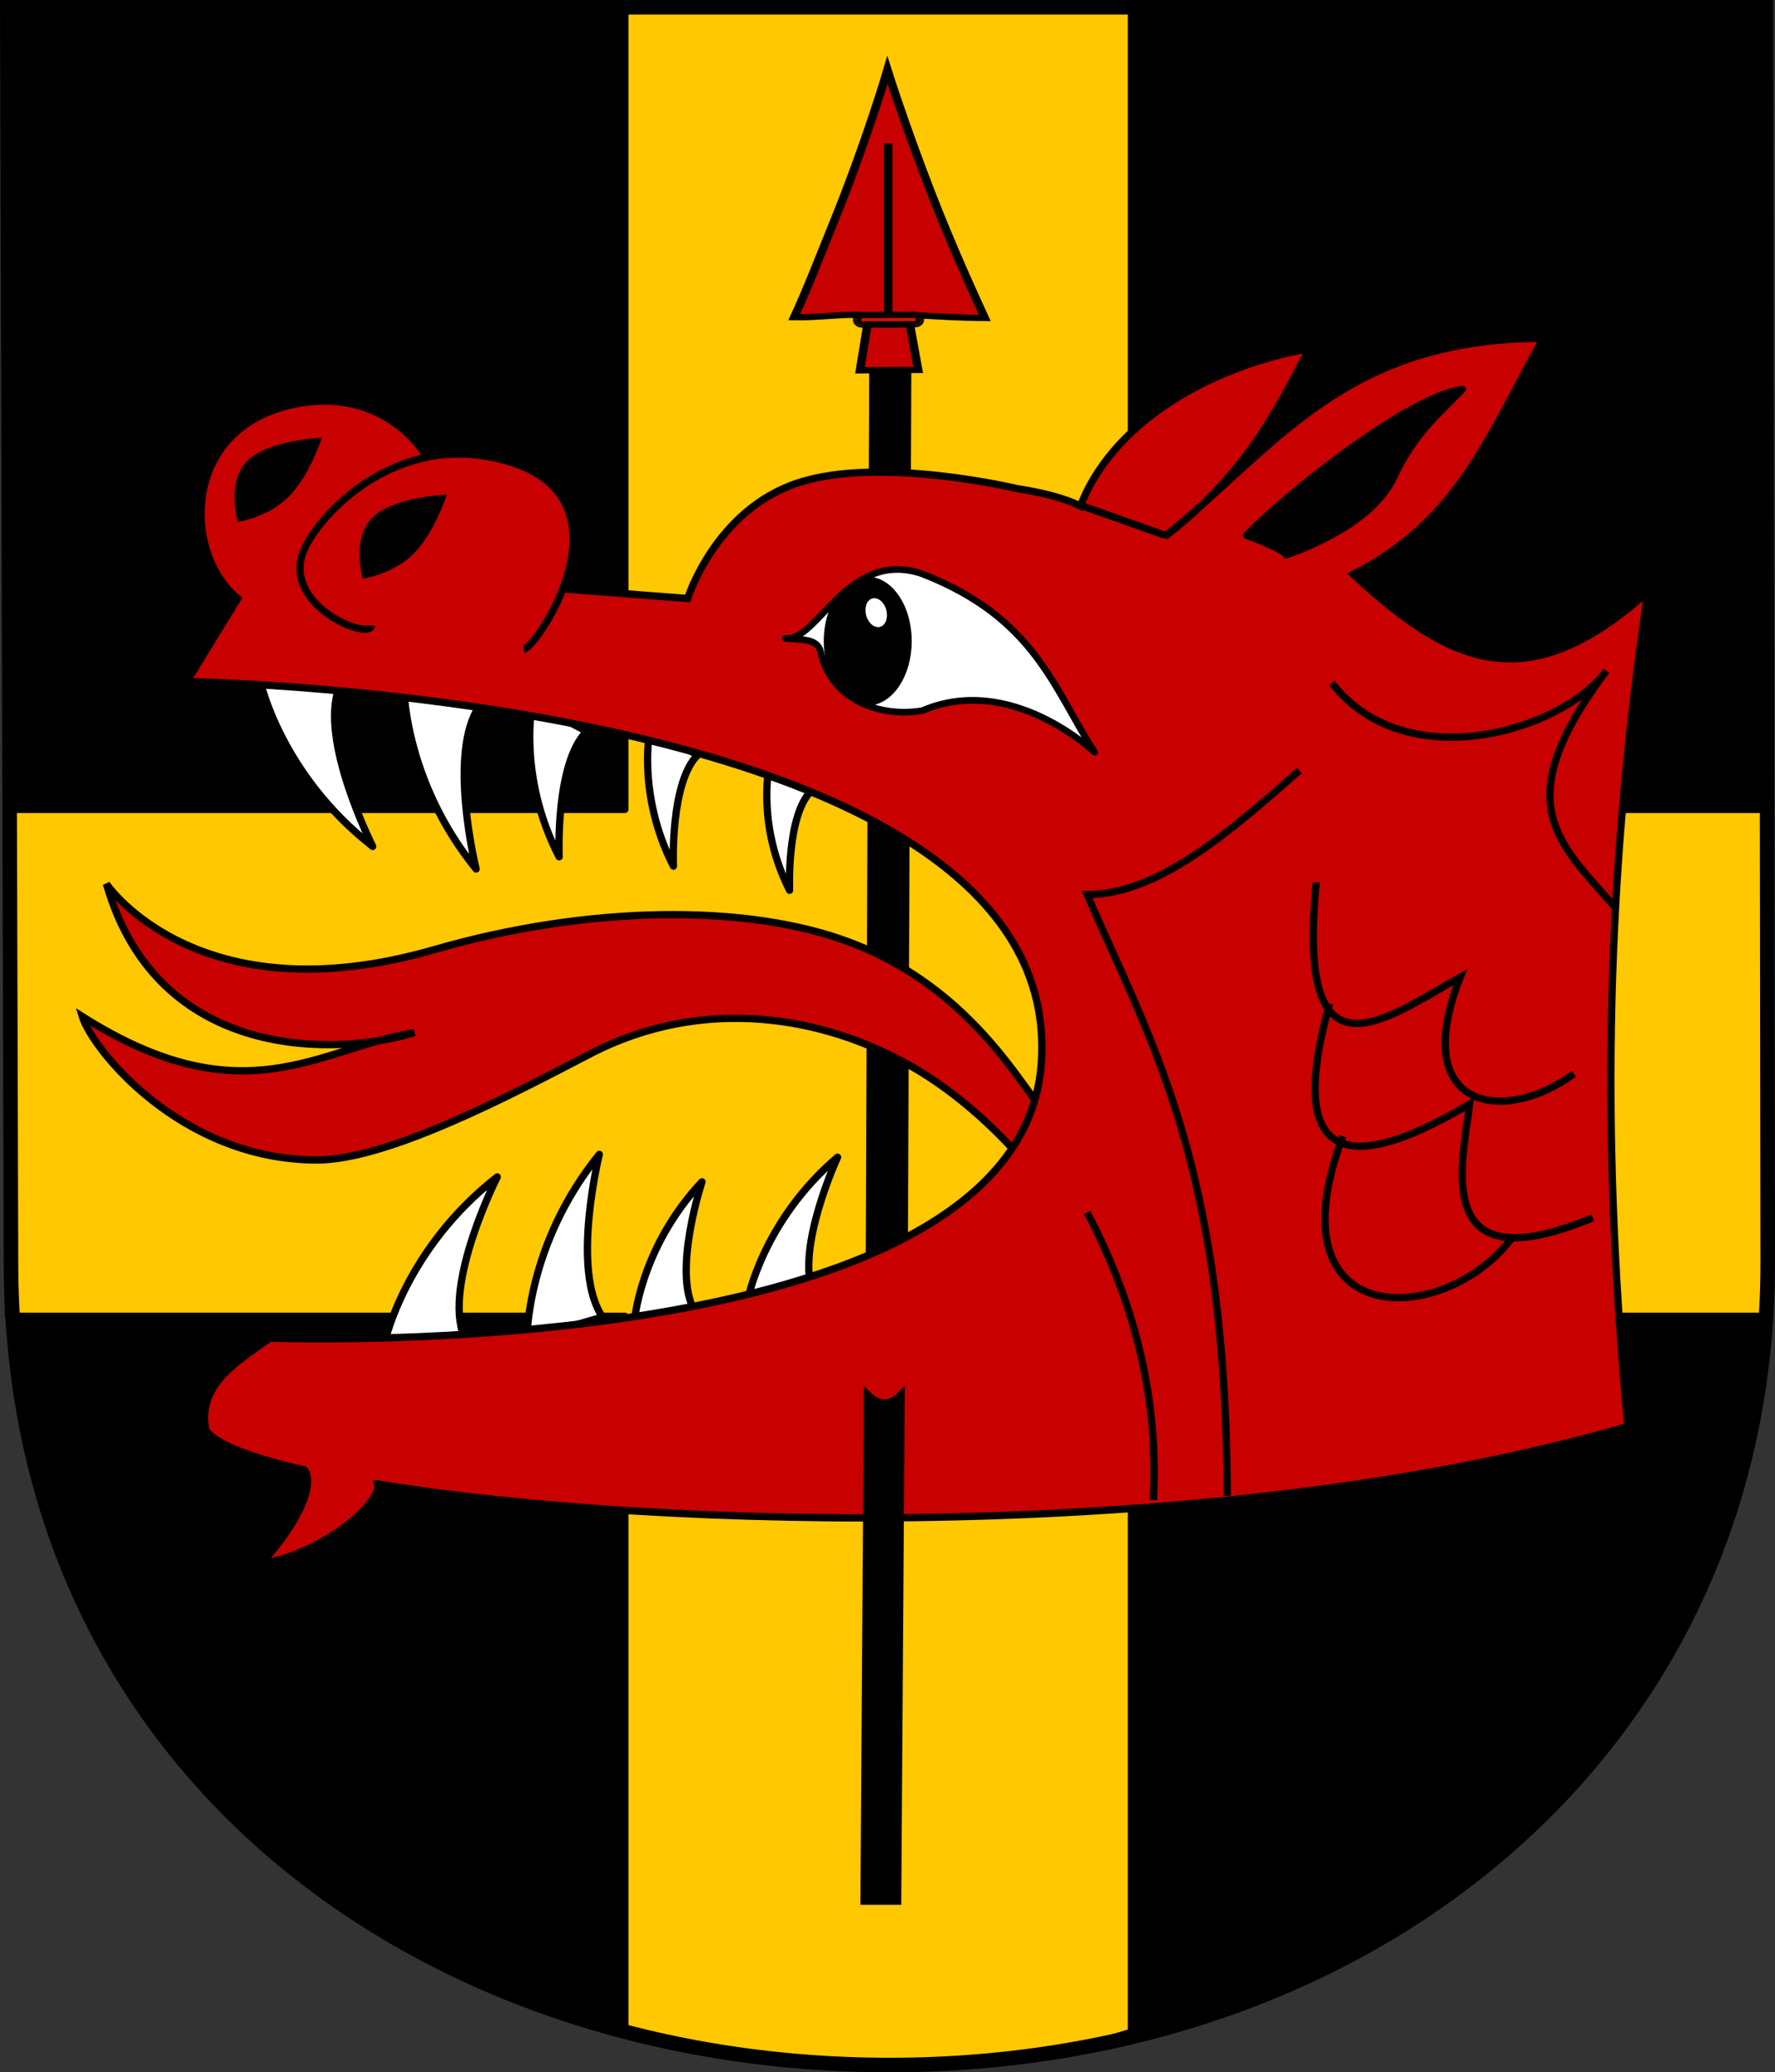
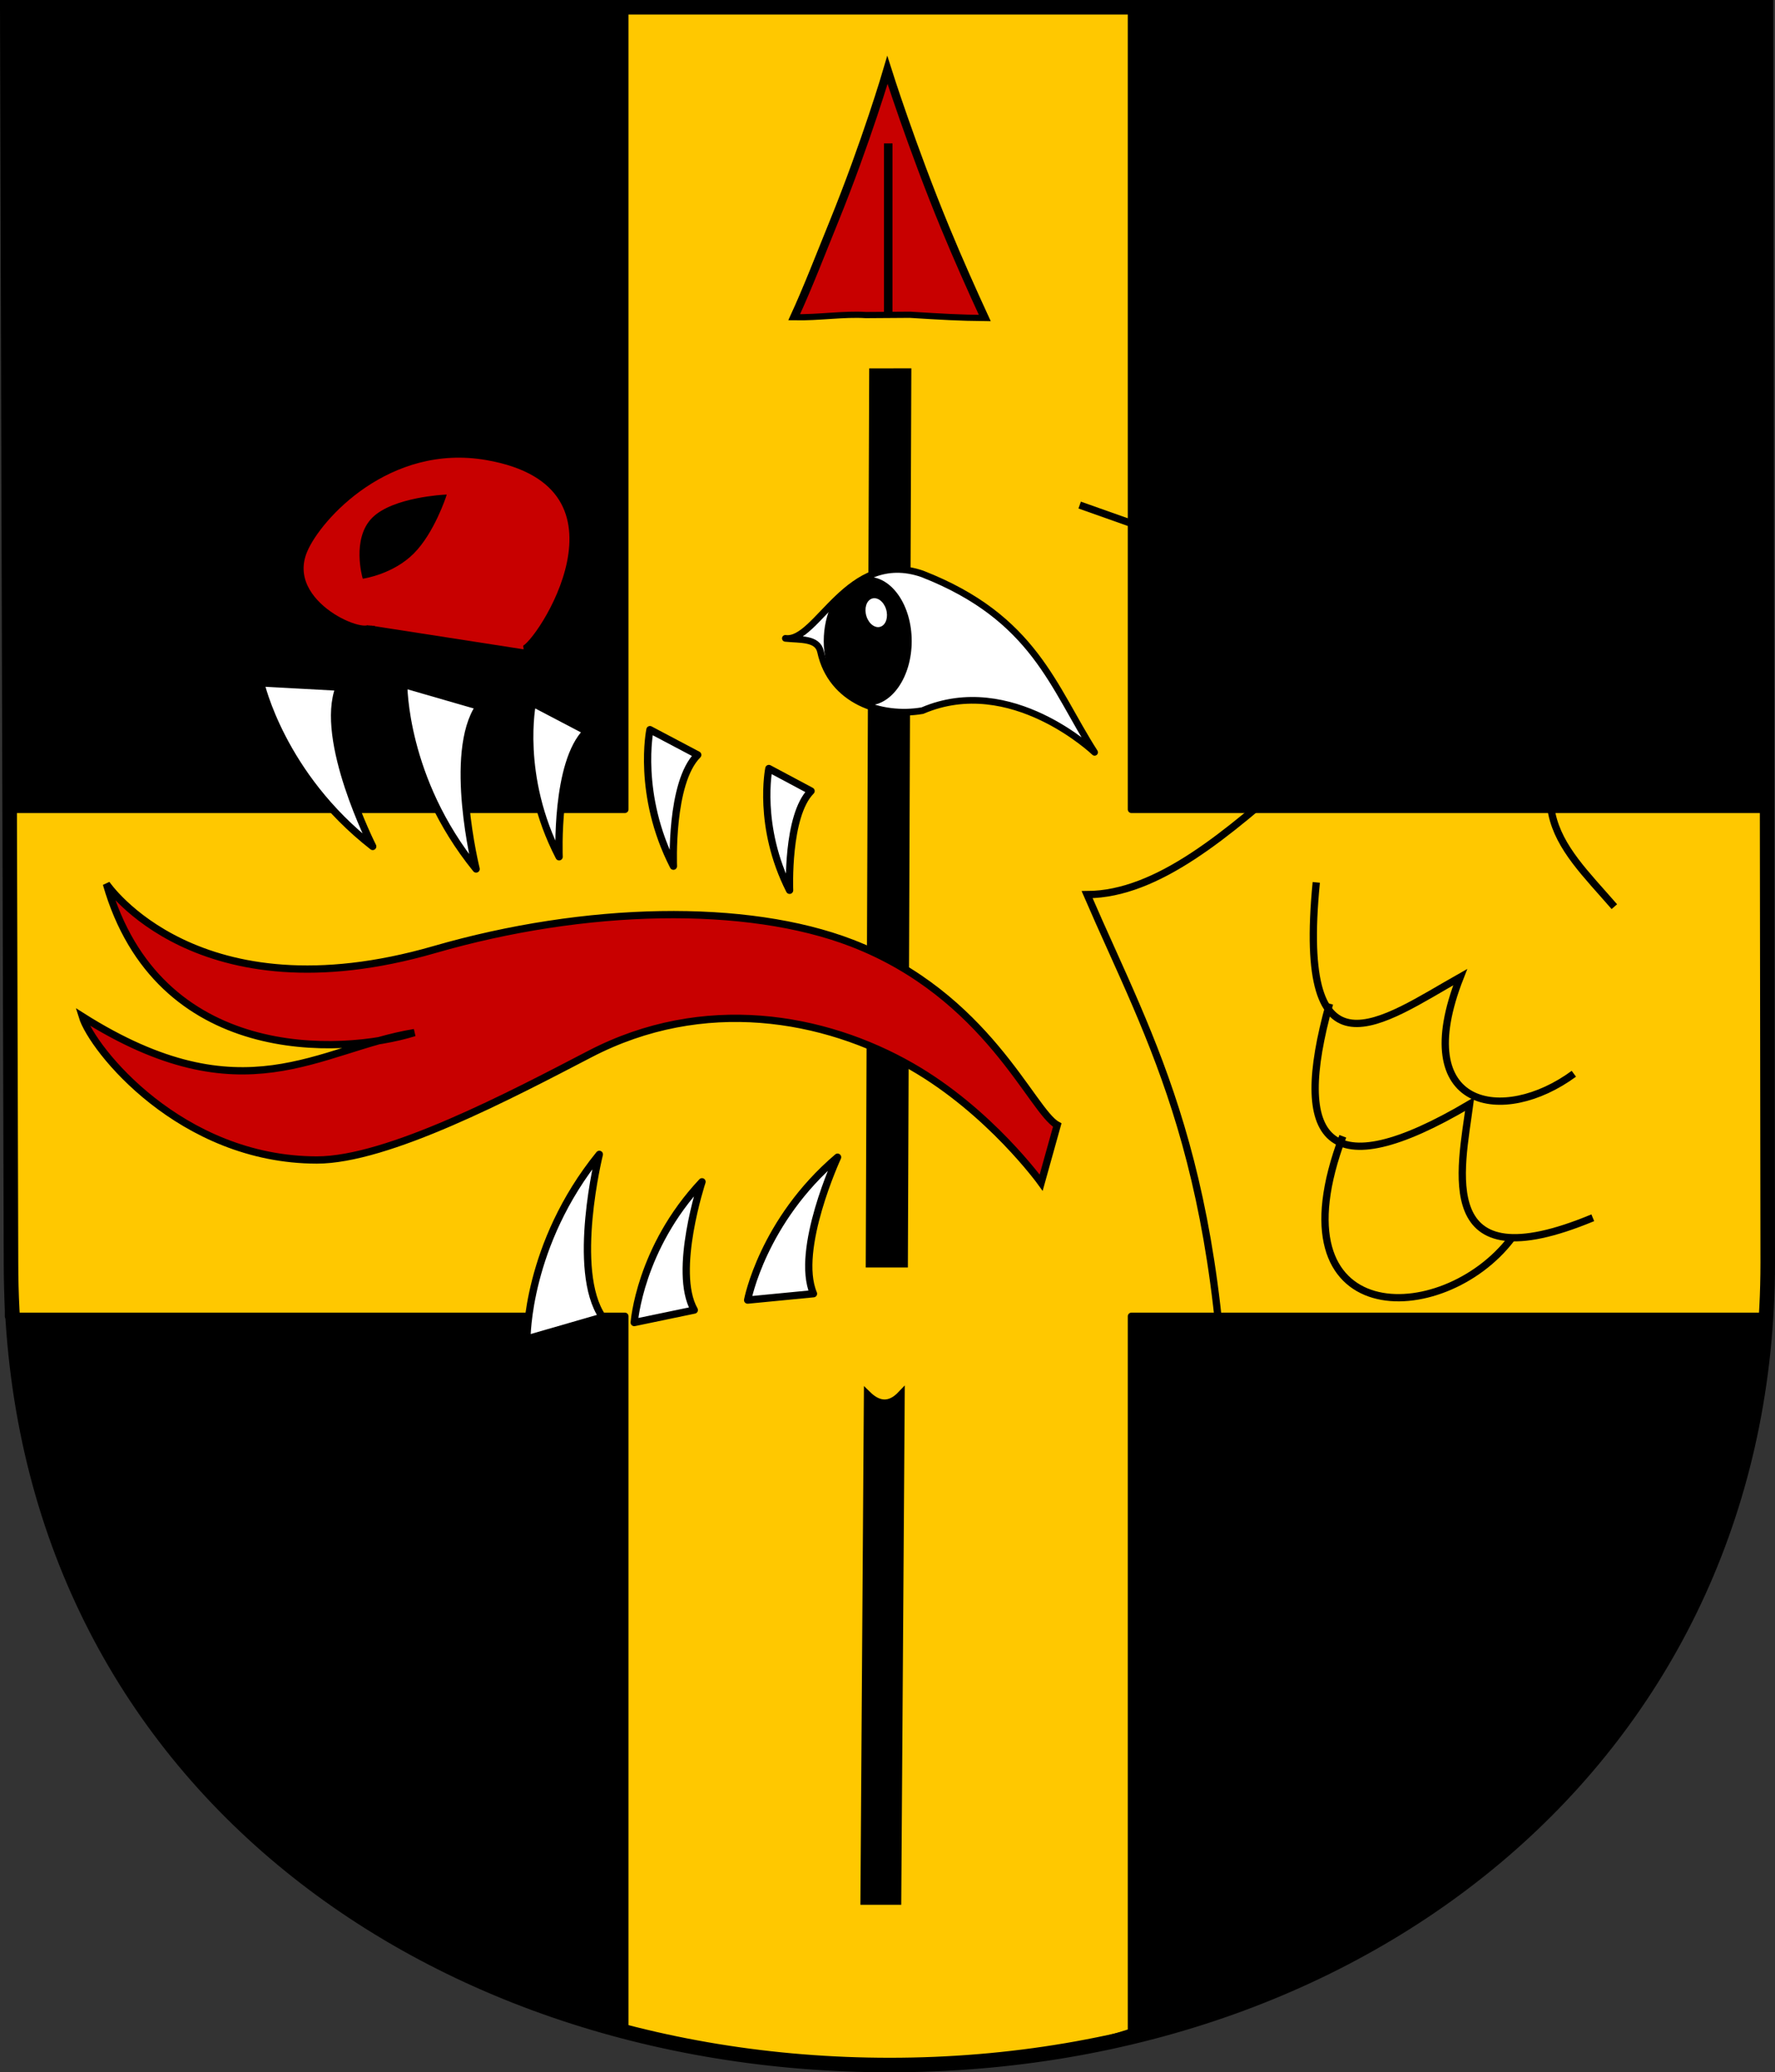
<svg xmlns="http://www.w3.org/2000/svg" xmlns:ns1="http://www.inkscape.org/namespaces/inkscape" xmlns:ns2="http://sodipodi.sourceforge.net/DTD/sodipodi-0.dtd" xmlns:ns3="http://ns.adobe.com/AdobeIllustrator/10.0/" width="732.455" height="854.754" id="svg2" ns1:label="Pozadí" ns2:version="0.32" ns1:version="0.45.1" version="1.0" ns2:docbase="H:\Heraldika\Obecní\_Export\Sv" ns2:docname="Mikuleč_CoA_CZ.svg" ns1:output_extension="org.inkscape.output.svg.inkscape">
  <rect width="100%" height="100%" fill="#333333" stroke="none" />
  <defs id="defs2199" />
  <ns2:namedview id="base" pagecolor="#ffffff" bordercolor="#666666" borderopacity="1.0" ns1:pageopacity="0.0" ns1:pageshadow="2" ns1:zoom="0.35" ns1:cx="375" ns1:cy="520" ns1:document-units="px" ns1:current-layer="svg2" ns1:window-width="757" ns1:window-height="579" ns1:window-x="154" ns1:window-y="154" />
  <path id="path2959" style="fill:#000000;fill-opacity:1;stroke:#000000;stroke-width:3.3;stroke-miterlimit:4;stroke-dasharray:none;stroke-opacity:1;display:inline" d="M 3.506,2.718 L 5.043,520.542 C 5.043,728.16 173.971,851.473 367.634,851.473 C 567.61,851.473 729.961,719.474 729.961,520.542 L 729.241,2.718 L 3.506,2.718 z " />
  <path style="fill:#ffc800;fill-opacity:1;fill-rule:evenodd;stroke:#000000;stroke-width:3;stroke-linecap:butt;stroke-linejoin:round;stroke-miterlimit:4;stroke-dasharray:none;stroke-dashoffset:0;stroke-opacity:1;display:inline" d="M 257.854,1.956 L 257.854,333.851 L 3.486,333.851 L 3.486,542.914 L 257.854,542.914 L 257.854,838.192 C 325.53,851 393.513,861.842 466.886,838.192 L 466.886,542.914 L 728.223,542.914 L 728.223,333.851 L 466.886,333.851 L 466.886,1.956 L 257.854,1.956 z " id="rect2164" ns2:nodetypes="ccccccccccccc" />
  <path d="M 3,3 L 4.538,520.824 C 4.538,728.442 173.465,851.754 367.128,851.754 C 567.104,851.754 729.455,719.755 729.455,520.824 L 728.735,3 L 3,3 z " style="fill:none;fill-opacity:1;stroke:#000000;stroke-width:6;stroke-miterlimit:4;stroke-dasharray:none;stroke-opacity:1;display:inline" id="path5010" />
  <g style="stroke:#000000;stroke-width:1.345;stroke-miterlimit:4;stroke-dasharray:none;stroke-opacity:1;display:inline" id="g2480" transform="matrix(2.625,0,0,1.894,-12793.339,2089.194)">
    <g style="fill:#c80000;fill-opacity:1;stroke:#000000;stroke-width:2.034;stroke-miterlimit:4;stroke-dasharray:none;stroke-opacity:1" transform="matrix(0.659,6.3319849e-3,-6.081458e-3,0.664,4829.804,-1100.743)" id="g1934">
      <path ns2:nodetypes="csccccccsc" style="fill:#c80000;fill-opacity:1;fill-rule:evenodd;stroke:#000000;stroke-width:2.034;stroke-linecap:butt;stroke-linejoin:miter;stroke-miterlimit:4;stroke-dasharray:none;stroke-opacity:1" d="M 278.385,16.808 C 278.385,16.808 273.609,40.256 266.043,66.77 C 262.935,77.663 260.027,88.445 256.889,98.109 C 262.811,98.213 268.644,96.821 274.006,97.236 L 279.151,97.137 L 279.33,97.134 L 284.474,97.035 C 292.434,97.63 296.311,97.909 302.358,97.935 C 299.269,88.997 295.804,78.65 292.663,68.526 C 284.401,41.894 278.385,16.808 278.385,16.808 z " id="path2849" />
      <path style="fill:#c80000;fill-opacity:1;fill-rule:evenodd;stroke:#000000;stroke-width:2.034;stroke-linecap:butt;stroke-linejoin:miter;stroke-miterlimit:4;stroke-dasharray:none;stroke-opacity:1" d="M 278.801,40.88 L 279.316,97.131" id="path2851" ns2:nodetypes="cc" />
-       <rect style="opacity:0.9;fill:#c80000;fill-opacity:1;stroke:#000000;stroke-width:2.034;stroke-miterlimit:4;stroke-dasharray:none;stroke-opacity:1" id="rect2853" width="14.984" height="3.123" x="270.208" y="102.496" ry="1.562" transform="matrix(1,-1.92694e-2,1.627078e-2,1,0,0)" rx="1.127" />
-       <path style="fill:#c80000;fill-opacity:1;fill-rule:evenodd;stroke:#000000;stroke-width:2.034;stroke-linecap:butt;stroke-linejoin:miter;stroke-miterlimit:4;stroke-dasharray:none;stroke-opacity:1" d="M 274.386,100.342 L 272.746,115.372 L 286.623,115.105 L 284.527,100.297 L 274.386,100.342 z " id="path2856" ns2:nodetypes="ccccc" />
    </g>
    <path transform="matrix(2.7933196e-3,-1,1,-1.1722885e-3,0,0)" style="fill:#000000;fill-opacity:1;fill-rule:evenodd;stroke-width:1.345;stroke-dashoffset:0;display:inline" d="M 821.831,5008.124 L 1016.295,5008.124 L 1016.295,5013.403 L 821.831,5013.403 L 821.831,5008.124 z " id="rect3781" />
  </g>
  <g id="g4309" transform="translate(-987.852,0)">
    <path style="fill:#ffffff;stroke:#000000;stroke-width:3;stroke-linecap:round;stroke-linejoin:round;stroke-miterlimit:4;stroke-dasharray:none" ns3:knockout="Off" d="M 1095.435,281.668 C 1095.435,281.668 1103.894,319.684 1141.651,349.131 C 1141.651,349.131 1119.321,305.147 1127.858,283.435 L 1095.435,281.668 z " id="path2107" />
    <path ns2:nodetypes="cssccsssccc" id="path3278" d="M 1031.759,364.577 C 1031.759,364.577 1069.145,419.987 1167.152,391.656 C 1229.456,373.645 1295.945,372.251 1339.404,389.005 C 1395.267,410.541 1413.607,458.316 1424.122,464.049 L 1417.491,487.812 C 1417.491,487.812 1396.332,458.425 1364.028,439.901 C 1327.993,419.238 1278.223,410.338 1231.257,434.76 C 1198.74,451.669 1147.837,478.489 1118.565,478.459 C 1062.426,478.4 1025.966,432.788 1021.812,419.287 C 1088.48,461.429 1119.308,432.335 1158.863,425.918 C 1127.963,435.443 1053.047,438.779 1031.759,364.577 z " style="fill:#c80000;fill-opacity:1;fill-rule:evenodd;stroke:#000000;stroke-width:3;stroke-linecap:butt;stroke-linejoin:miter;stroke-miterlimit:4;stroke-dasharray:none;stroke-opacity:1" />
    <path id="path3280" d="M 1154.448,282.311 C 1154.448,282.311 1154.147,321.256 1184.32,358.435 C 1184.32,358.435 1172.447,310.557 1185.645,291.32 L 1154.448,282.311 z " ns3:knockout="Off" style="fill:#ffffff;stroke:#000000;stroke-width:3;stroke-linecap:round;stroke-linejoin:round;stroke-miterlimit:4;stroke-dasharray:none" />
    <path style="fill:#ffffff;stroke:#000000;stroke-width:3;stroke-linecap:round;stroke-linejoin:round;stroke-miterlimit:4;stroke-dasharray:none" ns3:knockout="Off" d="M 1207.557,289.905 C 1207.557,289.905 1201.291,320.007 1218.573,353.401 C 1218.573,353.401 1216.926,314.523 1229.987,301.65 L 1207.557,289.905 z " id="path3282" />
    <path id="path3284" d="M 1256.054,300.958 C 1256.054,300.958 1250.547,327.653 1265.736,357.27 C 1265.736,357.27 1264.288,322.79 1275.767,311.373 L 1256.054,300.958 z " ns3:knockout="Off" style="fill:#ffffff;stroke:#000000;stroke-width:3;stroke-linecap:round;stroke-linejoin:round;stroke-miterlimit:4;stroke-dasharray:none" />
    <path style="fill:#ffffff;stroke:#000000;stroke-width:3;stroke-linecap:round;stroke-linejoin:round;stroke-miterlimit:4;stroke-dasharray:none" ns3:knockout="Off" d="M 1305.124,316.984 C 1305.124,316.984 1300.259,340.798 1313.677,367.217 C 1313.677,367.217 1312.398,336.46 1322.538,326.275 L 1305.124,316.984 z " id="path3286" />
-     <path id="path3308" d="M 1146.829,552.899 C 1146.829,552.899 1155.288,514.882 1193.045,485.436 C 1193.045,485.436 1170.715,529.42 1179.252,551.131 L 1146.829,552.899 z " ns3:knockout="Off" style="fill:#ffffff;stroke:#000000;stroke-width:3;stroke-linecap:round;stroke-linejoin:round;stroke-miterlimit:4;stroke-dasharray:none" />
    <path style="fill:#ffffff;stroke:#000000;stroke-width:3;stroke-linecap:round;stroke-linejoin:round;stroke-miterlimit:4;stroke-dasharray:none" ns3:knockout="Off" d="M 1205.29,552.255 C 1205.29,552.255 1204.988,513.31 1235.162,476.132 C 1235.162,476.132 1223.289,524.009 1236.486,543.247 L 1205.29,552.255 z " id="path3310" />
    <path id="path3312" d="M 1249.564,545.505 C 1249.564,545.505 1251.775,514.838 1277.537,487.448 C 1277.537,487.448 1265.312,524.391 1274.351,540.348 L 1249.564,545.505 z " ns3:knockout="Off" style="fill:#ffffff;stroke:#000000;stroke-width:3;stroke-linecap:round;stroke-linejoin:round;stroke-miterlimit:4;stroke-dasharray:none" />
    <path style="fill:#ffffff;stroke:#000000;stroke-width:3;stroke-linecap:round;stroke-linejoin:round;stroke-miterlimit:4;stroke-dasharray:none" ns3:knockout="Off" d="M 1296.367,536.243 C 1296.367,536.243 1302.52,503.645 1333.476,477.307 C 1333.476,477.307 1315.83,515.46 1323.535,533.611 L 1296.367,536.243 z " id="path3314" />
-     <path ns2:nodetypes="ccccccsccsccscccccccc" id="path3318" d="M 1546.252,236.921 C 1589.594,214.919 1602.025,180.182 1624.639,139.525 C 1542.205,139.672 1514.629,184.075 1468.332,221.447 C 1501.109,196.312 1514.105,170.976 1528.127,143.756 C 1484.022,151.746 1446.132,176.02 1433.684,208.758 C 1426.743,205.191 1416.726,202.966 1407.544,201.553 C 1407.544,201.553 1350.89,187.903 1316.904,199.231 C 1282.917,210.56 1271.598,246.868 1271.598,246.868 L 1171.021,239.131 C 1182.502,197.637 1152.43,156.087 1106.916,167.29 C 1062.323,178.267 1063.675,228.832 1085.917,246.868 L 1064.917,281.131 C 1064.917,281.131 1429.521,286.783 1417.491,439.181 C 1407.658,563.753 1099.179,551.917 1099.179,551.917 C 1085.287,561.917 1069.491,570.967 1072.654,589.495 C 1075.534,595.153 1090.126,601 1113.442,606.315 C 1116.735,610.157 1114.936,623.354 1095.513,645.119 C 1122.543,640.264 1145.375,619.616 1143.694,612.112 C 1259.144,630.902 1490.61,637.36 1659.54,588.39 C 1649.615,479.586 1648.628,373.714 1667.829,244.105 C 1617.776,288.937 1586.178,273.86 1546.252,236.921 z " style="fill:#c80000;fill-opacity:1;fill-rule:evenodd;stroke:#000000;stroke-width:3;stroke-linecap:butt;stroke-linejoin:miter;stroke-miterlimit:4;stroke-dasharray:none;stroke-opacity:1" />
    <path id="path3274" d="M 1311.928,263.299 C 1325.063,265.147 1337.702,226.076 1368.47,236.72 C 1414.753,254.794 1422.353,283.519 1439.545,310.315 C 1439.545,310.315 1405.076,277.393 1368.47,293.115 C 1351.416,296.041 1330.866,289.116 1326.457,268.816 C 1325.21,263.081 1317.946,263.964 1311.928,263.299 z " ns3:knockout="Off" style="fill:#ffffff;stroke:#000000;stroke-width:2.75;stroke-linecap:round;stroke-linejoin:round;stroke-miterlimit:4;stroke-dasharray:none" ns2:nodetypes="cccccc" />
    <path id="path3276" d="M 1345.922,237.896 C 1345.815,237.896 1345.714,237.916 1345.61,237.919 C 1340.049,240.666 1335.312,244.912 1331.096,249.165 C 1329.006,253.487 1327.772,258.75 1327.772,264.443 C 1327.772,270.052 1328.97,275.243 1330.995,279.528 C 1334.629,284.899 1339.789,288.673 1345.628,290.964 C 1345.726,290.967 1345.822,290.987 1345.919,290.987 C 1355.942,290.987 1364.067,279.101 1364.067,264.44 C 1364.067,249.778 1355.945,237.896 1345.922,237.896 z M 1351.284,258.469 C 1349.06,259.304 1346.422,257.397 1345.399,254.21 C 1344.375,251.023 1345.347,247.767 1347.574,246.93 C 1349.802,246.099 1352.437,248.002 1353.463,251.189 C 1354.489,254.376 1353.512,257.632 1351.284,258.469 z " ns3:knockout="Off" />
    <path ns2:nodetypes="cc" id="path4289" d="M 1433.379,208.323 L 1468.885,220.895" style="fill:none;fill-opacity:0.75;fill-rule:evenodd;stroke:#000000;stroke-width:3;stroke-linecap:butt;stroke-linejoin:miter;stroke-miterlimit:4;stroke-dasharray:none;stroke-opacity:1" />
    <path ns2:nodetypes="ccccc" style="fill:#000000;stroke:#000000;stroke-width:2.75;stroke-linecap:round;stroke-linejoin:round;stroke-miterlimit:4;stroke-dasharray:none" ns3:knockout="Off" d="M 1591.404,160.555 C 1570.413,162.599 1518.166,203.741 1502.068,220.873 C 1502.068,220.873 1517.752,226.603 1518.48,229.003 C 1518.48,229.003 1553.159,218.181 1563.069,196.843 C 1571.532,178.625 1582.09,170.364 1591.404,160.555 z " id="path2157" />
    <path ns2:nodetypes="cscsc" id="path4291" d="M 1119.93,181.077 C 1119.93,181.077 1115.045,196.122 1106.644,204.523 C 1098.242,212.924 1086.324,214.683 1086.324,214.683 C 1086.324,214.683 1081.83,198.857 1090.232,190.455 C 1098.633,182.054 1119.93,181.077 1119.93,181.077 z " style="fill:#000000;fill-opacity:1;fill-rule:evenodd;stroke:#000000;stroke-width:1px;stroke-linecap:butt;stroke-linejoin:miter;stroke-opacity:1" />
    <path ns2:nodetypes="cssc" id="path4293" d="M 1203.944,267.827 C 1209.742,266.998 1254.793,199.805 1188.831,188.294 C 1147.997,181.169 1119.024,213.179 1113.216,226.973 C 1103.659,249.671 1140.475,264.397 1141.031,258.058" style="fill:#c80000;fill-opacity:1;fill-rule:evenodd;stroke:#000000;stroke-width:3;stroke-linecap:butt;stroke-linejoin:miter;stroke-miterlimit:4;stroke-dasharray:none;stroke-opacity:1" />
    <path style="fill:#000000;fill-opacity:1;fill-rule:evenodd;stroke:#000000;stroke-width:1px;stroke-linecap:butt;stroke-linejoin:miter;stroke-opacity:1" d="M 1171.511,204.523 C 1171.511,204.523 1166.626,219.567 1158.225,227.969 C 1149.823,236.37 1137.905,238.129 1137.905,238.129 C 1137.905,238.129 1133.411,222.303 1141.813,213.901 C 1150.214,205.5 1171.511,204.523 1171.511,204.523 z " id="path4295" ns2:nodetypes="cscsc" />
    <path ns2:nodetypes="ccc" id="path4297" d="M 1494.282,616.976 C 1493.71,479.967 1462.996,430.539 1436.449,369.004 C 1465.626,368.902 1494.803,343.591 1523.98,317.835" style="fill:none;fill-opacity:0.75;fill-rule:evenodd;stroke:#000000;stroke-width:3;stroke-linecap:butt;stroke-linejoin:miter;stroke-miterlimit:4;stroke-dasharray:none;stroke-opacity:1" />
    <path ns2:nodetypes="ccc" id="path4299" d="M 1531.014,363.955 C 1522.706,448.65 1558.433,421.06 1590.41,403.031 C 1568.866,457.781 1608.338,464.193 1637.302,442.889" style="fill:none;fill-opacity:0.75;fill-rule:evenodd;stroke:#000000;stroke-width:3;stroke-linecap:butt;stroke-linejoin:miter;stroke-miterlimit:4;stroke-dasharray:none;stroke-opacity:1" />
    <path ns2:nodetypes="ccc" id="path4301" d="M 1536.484,413.973 C 1520.711,470.62 1535.13,490.365 1594.317,455.394 C 1590.759,482.349 1579.26,529.651 1645.117,502.285" style="fill:none;fill-opacity:0.75;fill-rule:evenodd;stroke:#000000;stroke-width:3;stroke-linecap:butt;stroke-linejoin:miter;stroke-miterlimit:4;stroke-dasharray:none;stroke-opacity:1" />
    <path ns2:nodetypes="cc" id="path4303" d="M 1541.955,468.679 C 1511.634,549.196 1583.18,548.003 1611.511,510.882" style="fill:none;fill-opacity:0.75;fill-rule:evenodd;stroke:#000000;stroke-width:3;stroke-linecap:butt;stroke-linejoin:miter;stroke-miterlimit:4;stroke-dasharray:none;stroke-opacity:1" />
-     <path ns2:nodetypes="cc" id="path4305" d="M 1436.449,500.125 C 1457.253,539.661 1465.921,579.197 1463.802,618.733" style="fill:none;fill-opacity:0.75;fill-rule:evenodd;stroke:#000000;stroke-width:3;stroke-linecap:butt;stroke-linejoin:miter;stroke-miterlimit:4;stroke-dasharray:none;stroke-opacity:1" />
    <path ns2:nodetypes="ccc" id="path4307" d="M 1537.41,281.683 C 1568.08,321.245 1633.012,301.121 1650.698,276.71 C 1609.724,331.271 1630.735,347.164 1654.014,373.972" style="fill:none;fill-opacity:0.75;fill-rule:evenodd;stroke:#000000;stroke-width:3;stroke-linecap:butt;stroke-linejoin:miter;stroke-miterlimit:4;stroke-dasharray:none;stroke-opacity:1" />
  </g>
  <path style="fill:#000000;fill-opacity:1;fill-rule:evenodd;stroke:#000000;stroke-width:3;stroke-miterlimit:4;stroke-dashoffset:0;stroke-opacity:1;display:inline" d="M 356.551,784.165 L 357.976,575.225 C 362.595,579.752 367.214,580.068 371.833,575.219 L 370.407,784.159 L 356.551,784.165 z " id="rect4335" ns2:nodetypes="ccccc" />
</svg>